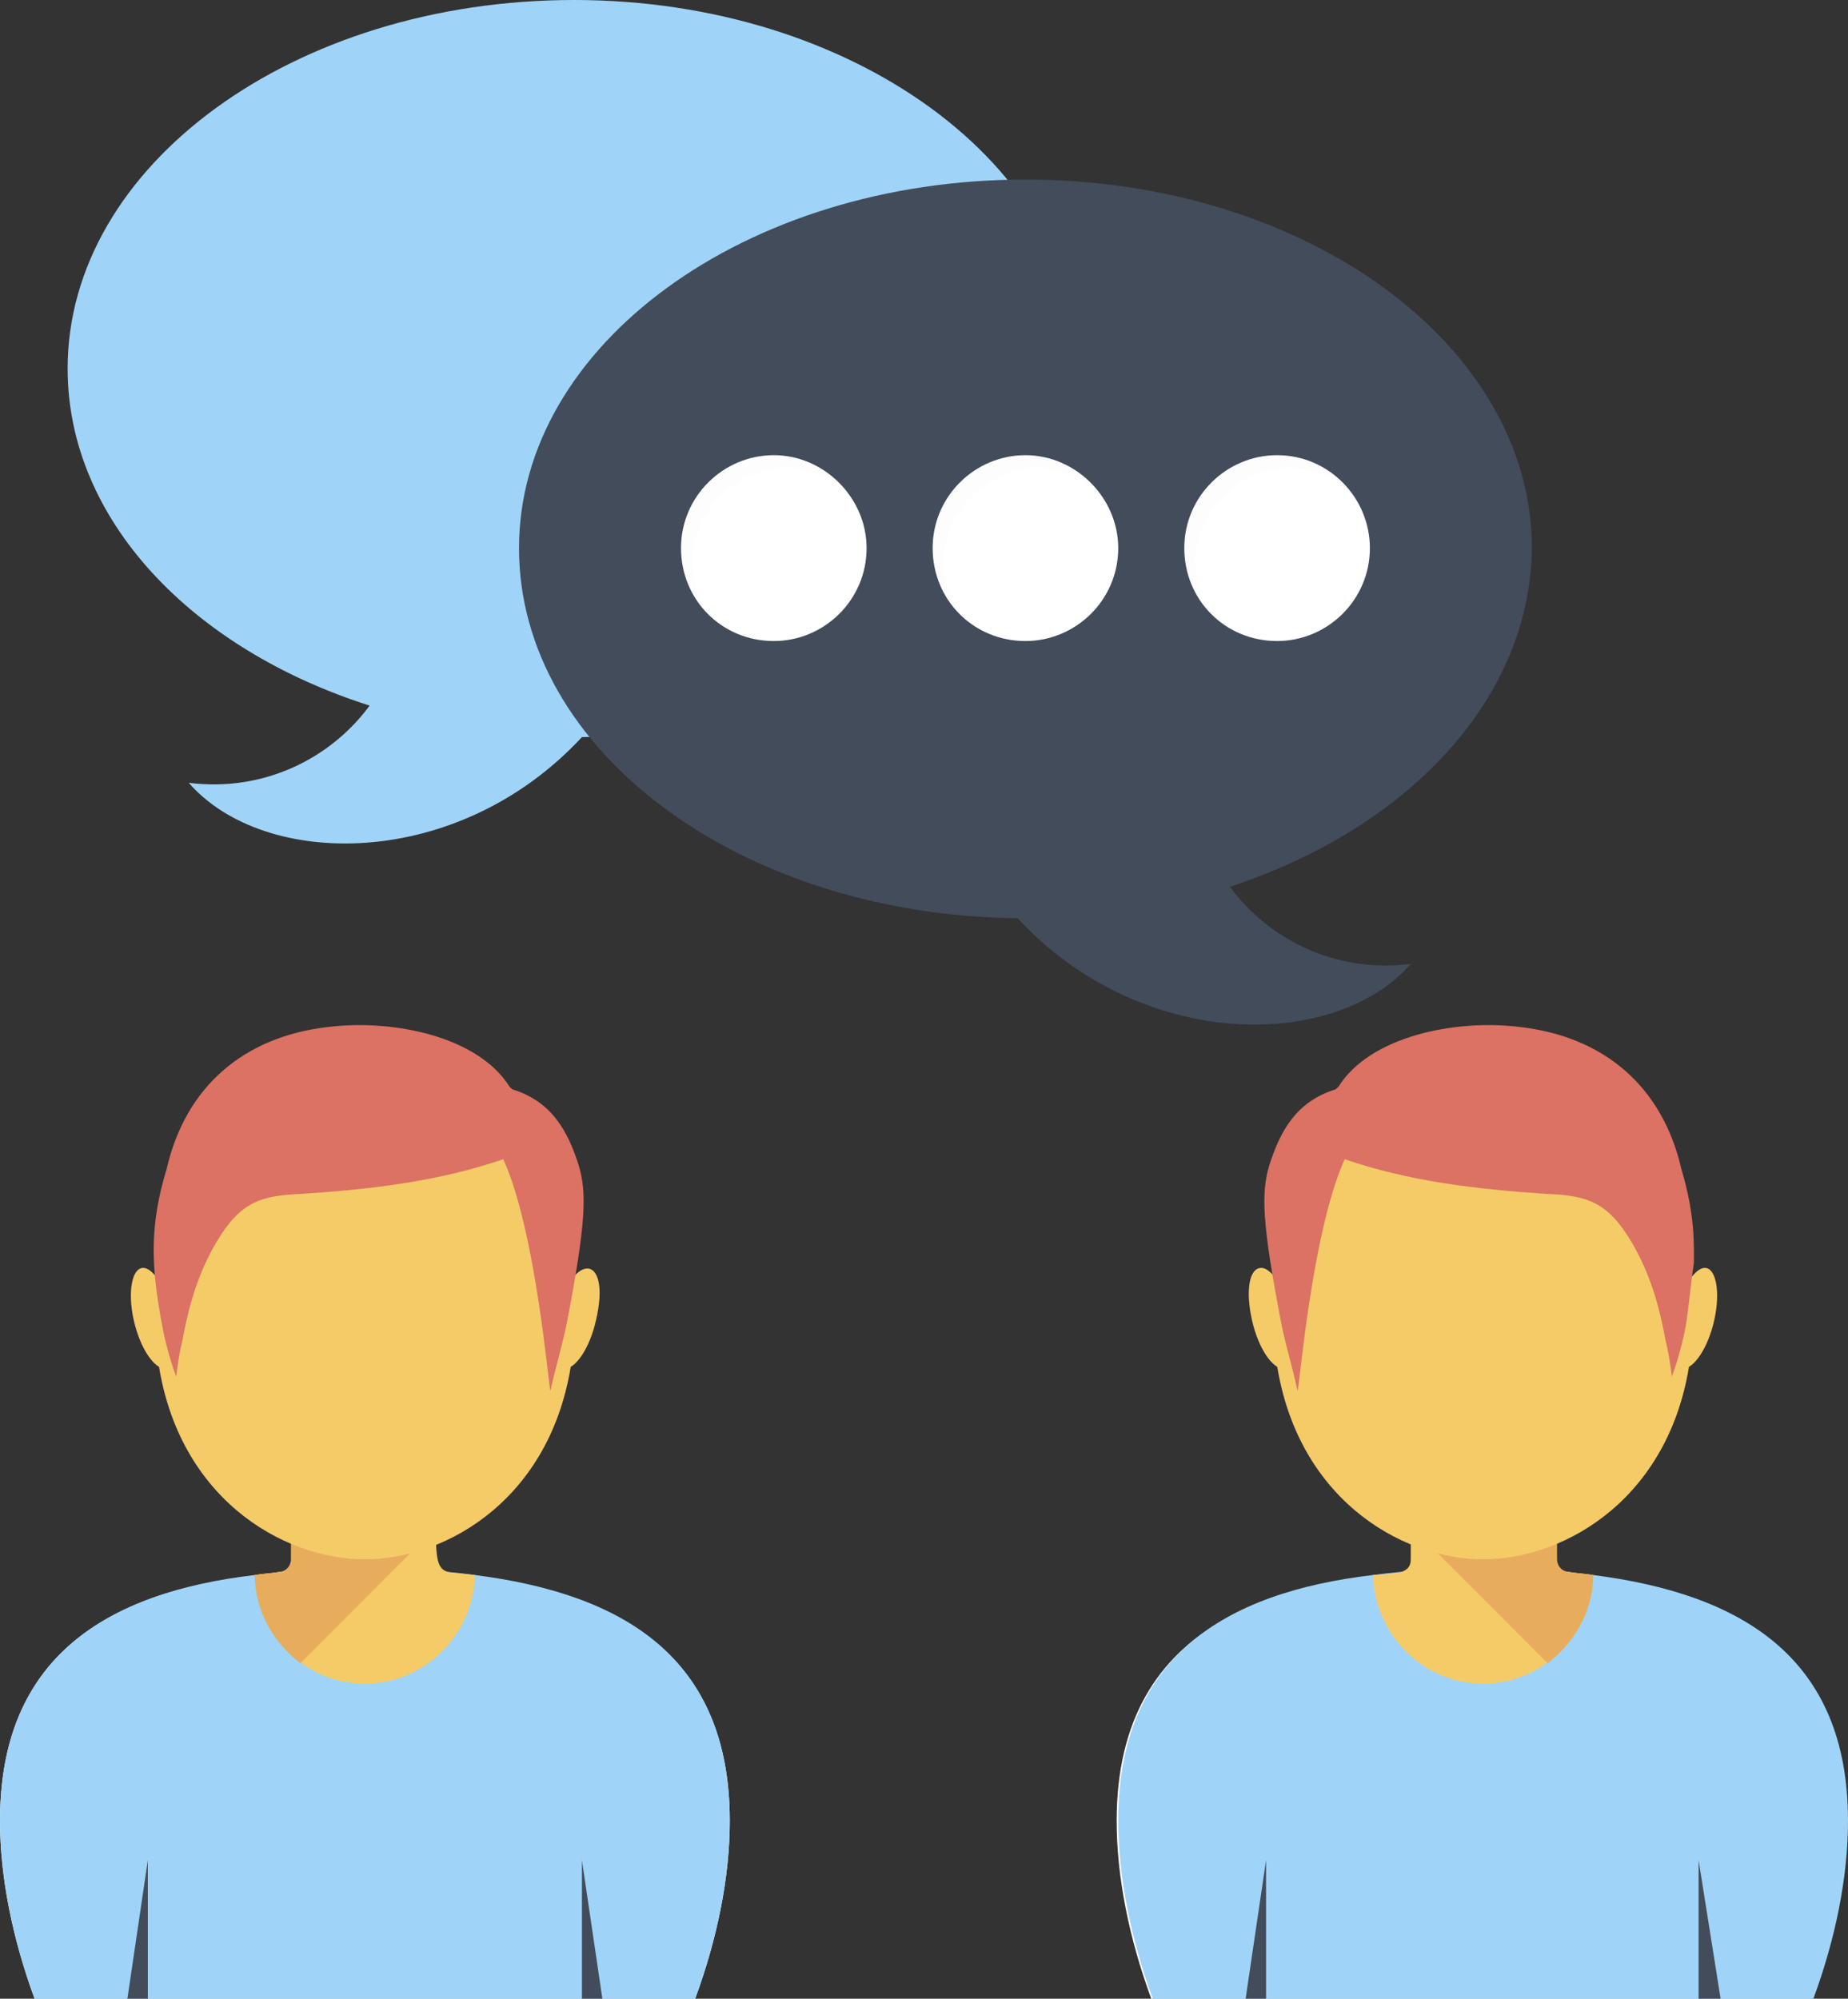
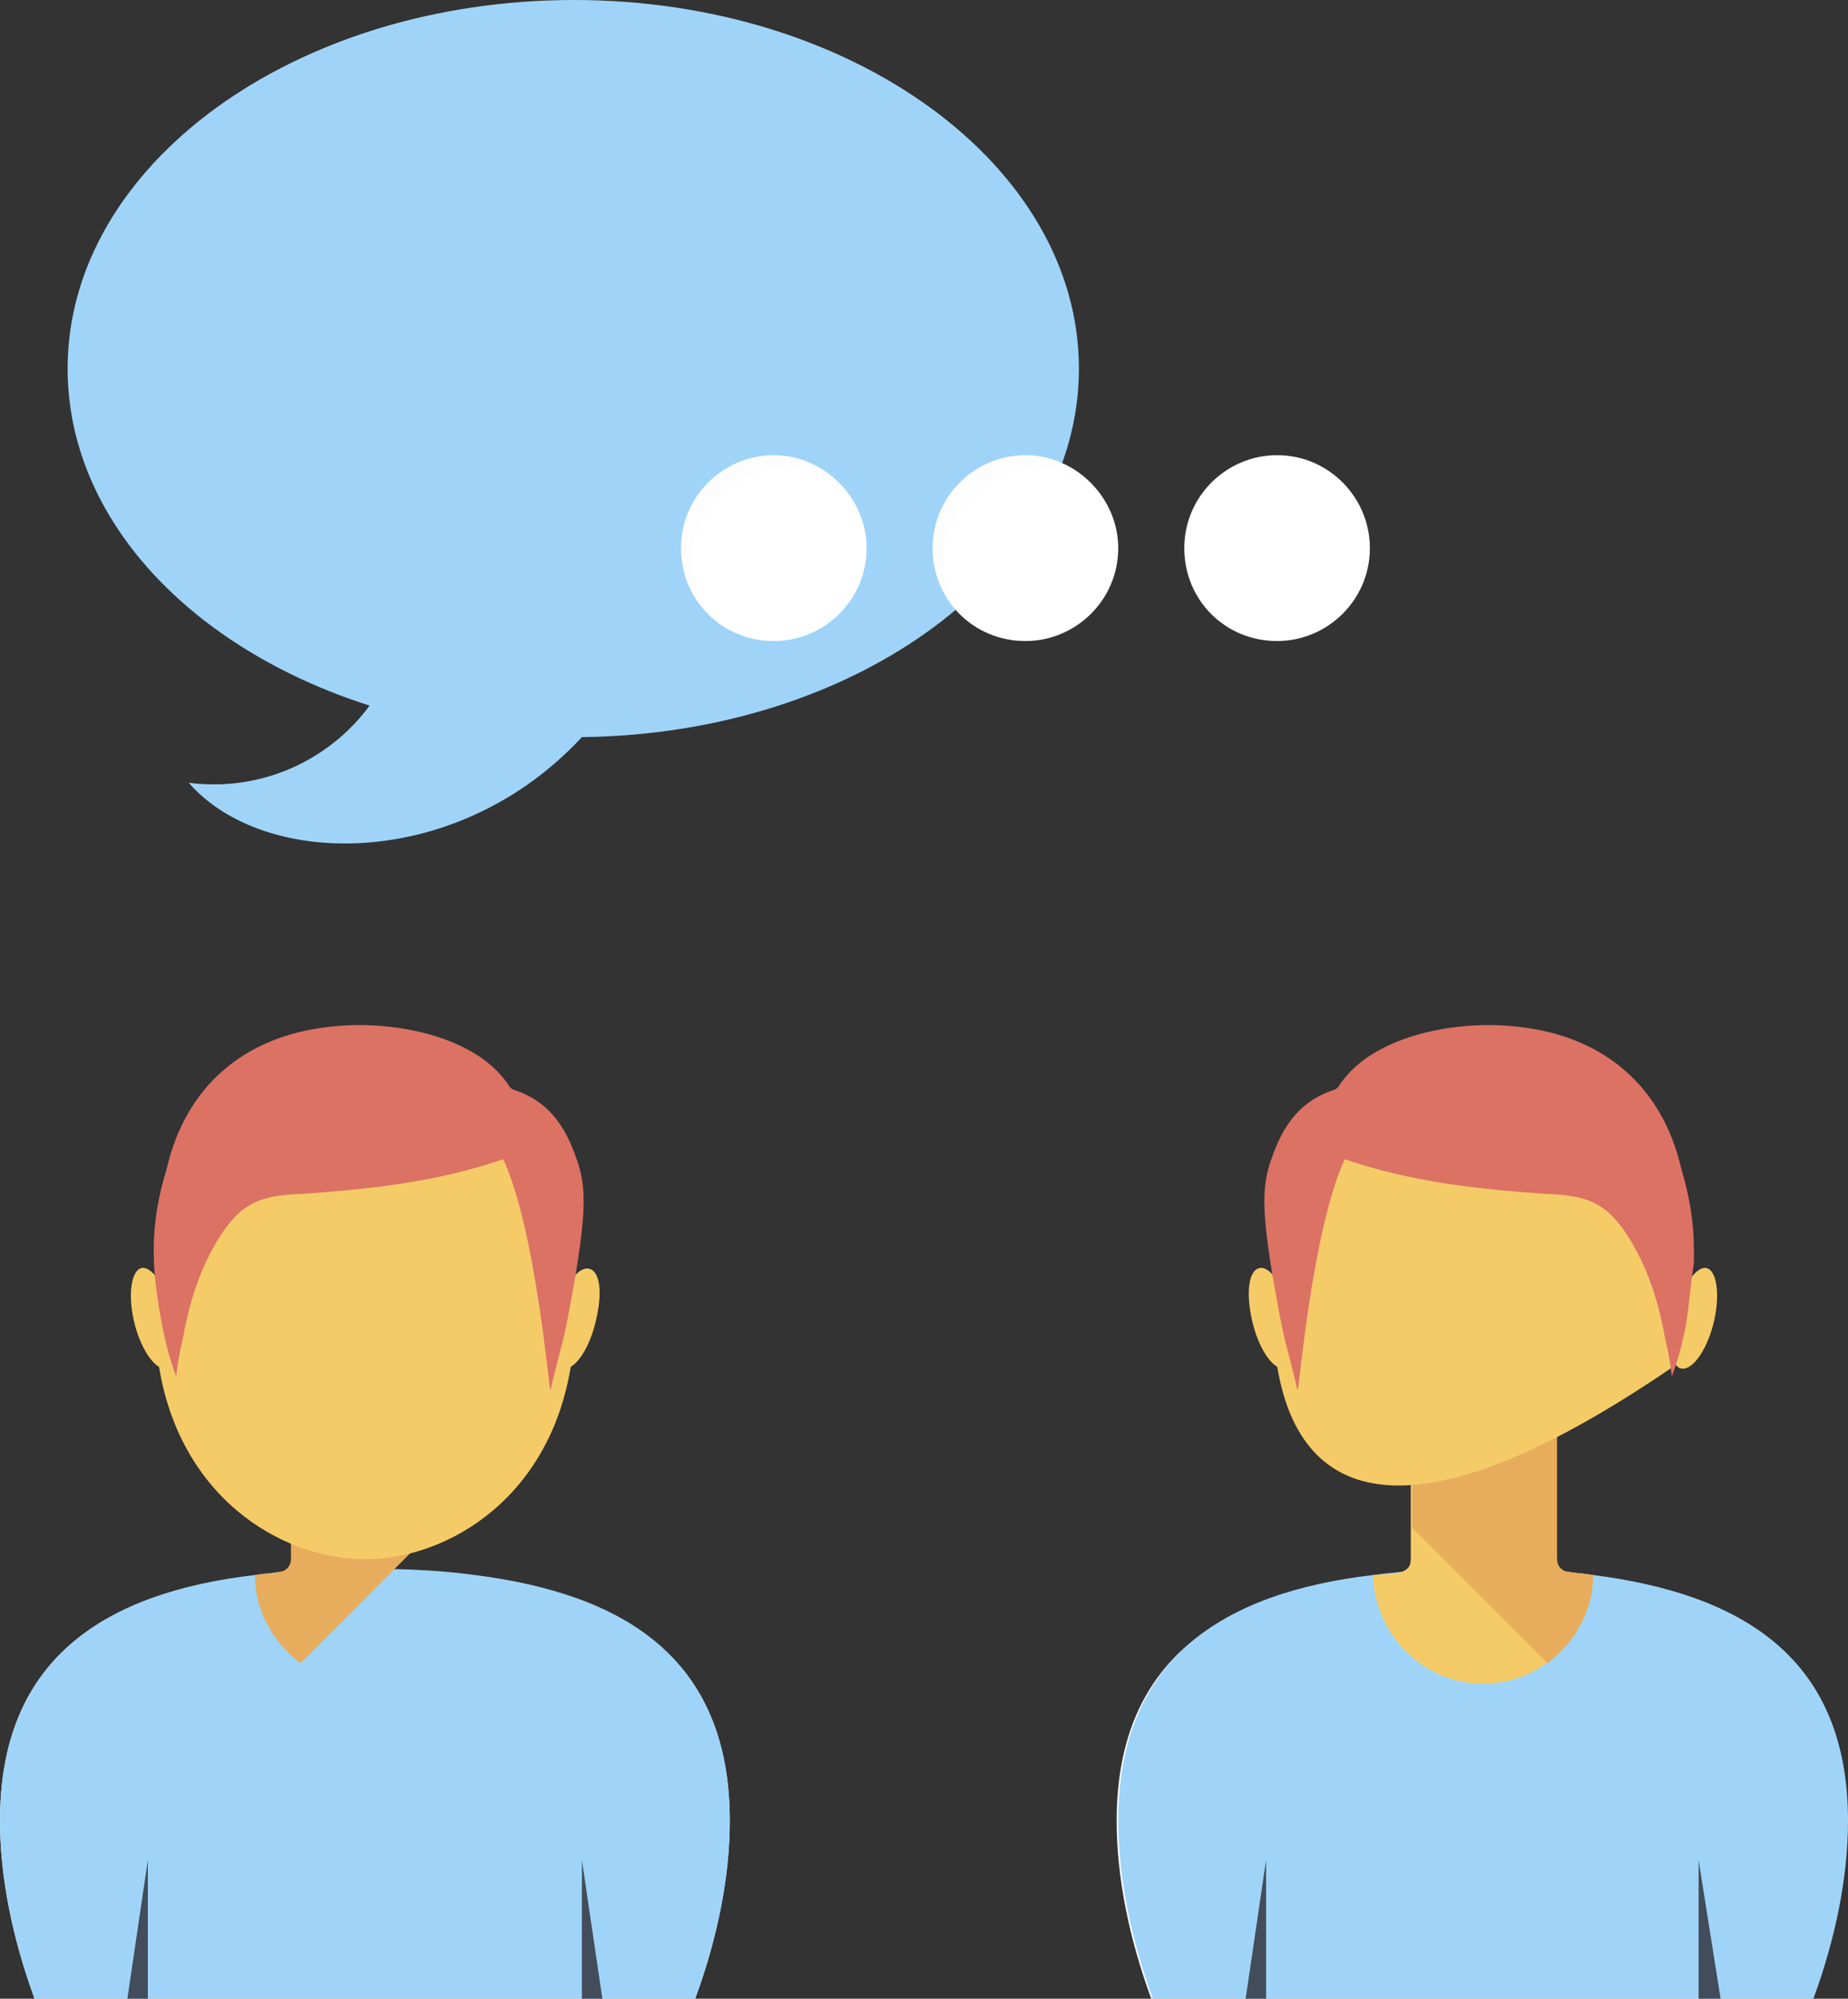
<svg xmlns="http://www.w3.org/2000/svg" width="221" height="239" viewBox="0 0 221 239" fill="none">
  <rect x="0" y="0" width="221" height="239" fill="#333333" stroke="none" />
  <path d="M68.651 0C35.172 0 8.088 19.775 8.088 44.071C8.088 62.151 22.946 77.595 44.2 84.375C39.498 90.779 31.41 94.734 22.57 93.604C31.598 103.962 54.733 104.151 69.591 88.142C102.506 87.765 129.026 68.178 129.026 44.071C129.026 19.775 101.942 0 68.651 0Z" fill="#9FD4F8" />
-   <path d="M147.082 106.034C151.785 112.437 159.872 116.392 168.712 115.262C159.684 125.621 136.55 125.809 121.691 109.801C88.588 109.424 62.068 89.837 62.068 65.541C62.068 41.246 89.152 21.47 122.631 21.47C156.111 21.47 183.195 41.246 183.195 65.541C183.007 83.622 168.336 99.065 147.082 106.034Z" fill="#424C5B" />
  <path d="M103.635 65.541C103.635 71.757 98.557 76.653 92.538 76.653C86.331 76.653 81.441 71.757 81.441 65.541C81.441 59.326 86.519 54.429 92.538 54.429C98.557 54.429 103.635 59.515 103.635 65.541Z" fill="white" />
  <g opacity="0.1">
    <path opacity="0.1" d="M101.002 58.573C90.657 50.098 76.927 63.846 85.391 74.205C82.945 72.133 81.441 69.12 81.441 65.541C81.441 59.326 86.519 54.429 92.538 54.429C95.923 54.429 98.933 56.124 101.002 58.573Z" fill="#000806" />
  </g>
  <path d="M133.728 65.541C133.728 71.757 128.65 76.653 122.631 76.653C116.425 76.653 111.534 71.757 111.534 65.541C111.534 59.326 116.613 54.429 122.631 54.429C128.65 54.429 133.728 59.515 133.728 65.541Z" fill="white" />
  <g opacity="0.1">
    <path opacity="0.1" d="M131.095 58.573C120.751 50.098 107.02 63.846 115.484 74.205C113.039 72.133 111.534 69.12 111.534 65.541C111.534 59.326 116.613 54.429 122.631 54.429C126.017 54.429 129.026 56.124 131.095 58.573Z" fill="#000806" />
  </g>
  <path d="M163.822 65.541C163.822 71.757 158.744 76.653 152.725 76.653C146.518 76.653 141.628 71.757 141.628 65.541C141.628 59.326 146.706 54.429 152.725 54.429C158.932 54.429 163.822 59.515 163.822 65.541Z" fill="white" />
  <g opacity="0.1">
-     <path opacity="0.1" d="M161.189 58.573C150.844 50.098 137.114 63.846 145.578 74.205C143.133 72.133 141.628 69.12 141.628 65.541C141.628 59.326 146.706 54.429 152.725 54.429C156.111 54.429 159.308 56.124 161.189 58.573Z" fill="#000806" />
-   </g>
+     </g>
  <path d="M216.674 239C219.307 231.843 220.812 224.498 220.812 217.718C220.812 193.611 201.251 187.772 177.176 187.772C153.101 187.772 133.54 193.611 133.54 217.718C133.54 224.498 135.045 231.843 137.678 239H216.674Z" fill="white" />
  <path d="M216.862 239C219.495 231.843 221 224.498 221 217.718C221 198.131 208.21 190.597 190.53 188.337C186.392 187.772 181.878 187.584 177.364 187.584C172.85 187.584 168.336 187.772 164.198 188.337C146.518 190.409 133.729 198.131 133.729 217.718C133.729 224.31 135.233 231.843 137.866 239H216.862Z" fill="#9FD4F8" />
  <path d="M190.53 188.337C190.342 195.494 184.512 201.333 177.364 201.333C170.217 201.333 164.386 195.494 164.198 188.337C166.643 188.149 168.712 188.337 168.712 186.454V167.808H186.016V186.454C186.016 187.207 186.58 187.961 187.521 187.961C188.461 188.149 189.402 188.149 190.53 188.337Z" fill="#F5CB68" />
  <path d="M190.53 188.337C190.53 192.669 188.273 196.436 185.076 198.884L168.901 182.687V167.997H186.204V186.454C186.204 187.207 186.769 187.961 187.709 187.961C188.461 188.149 189.402 188.149 190.53 188.337Z" fill="#E7AD5C" />
-   <path d="M202.191 161.97C200.123 178.92 187.333 186.454 177.364 186.454C167.396 186.454 154.606 178.92 152.537 161.97C149.904 141.441 161.377 129.199 177.364 129.199C193.351 129.388 204.637 141.441 202.191 161.97Z" fill="#F5CB68" />
+   <path d="M202.191 161.97C167.396 186.454 154.606 178.92 152.537 161.97C149.904 141.441 161.377 129.199 177.364 129.199C193.351 129.388 204.637 141.441 202.191 161.97Z" fill="#F5CB68" />
  <path d="M205.013 157.827C204.26 161.217 202.568 163.665 201.251 163.665C199.934 163.665 199.37 161.028 200.122 157.827C200.875 154.437 202.568 151.611 203.884 151.611C205.201 151.611 205.765 154.437 205.013 157.827Z" fill="#F5CB68" />
  <path d="M149.716 157.827C150.468 161.217 152.161 163.665 153.477 163.665C154.794 163.665 155.358 161.028 154.606 157.827C153.854 154.437 152.161 151.611 150.844 151.611C149.34 151.611 148.963 154.437 149.716 157.827Z" fill="#F5CB68" />
  <path d="M202.568 151.046C202.191 153.495 202.003 155.943 201.627 158.392C201.251 160.463 200.687 162.535 199.934 164.607C199.746 163.1 199.558 161.782 199.182 160.275C198.43 156.132 197.301 152.177 195.044 148.41C192.223 143.701 189.778 142.948 184.888 142.76C176.424 142.195 168.524 141.253 160.813 138.616C156.863 147.28 155.358 166.302 155.17 166.302C154.606 163.665 153.854 161.217 153.289 158.58C150.844 145.961 150.844 142.571 151.785 139.37C153.101 135.226 154.982 131.836 159.496 130.329C159.684 130.329 159.872 130.141 160.06 129.953C163.822 123.926 173.979 121.854 181.69 122.796C191.847 123.926 198.806 129.953 201.063 139.746C202.756 145.396 202.568 148.975 202.568 151.046Z" fill="#DB7264" />
  <path d="M151.408 239V222.426L148.963 239H151.408Z" fill="#424C5B" />
  <path d="M205.765 239L203.132 222.426V239H205.765Z" fill="#424C5B" />
  <path d="M83.134 239C85.767 231.843 87.272 224.498 87.272 217.718C87.272 193.611 67.711 187.772 43.636 187.772C19.561 187.584 0 193.422 0 217.718C0 224.498 1.505 231.843 4.138 239H83.134Z" fill="white" />
  <path d="M83.134 239C85.767 231.843 87.272 224.498 87.272 217.718C87.272 198.131 74.482 190.597 56.802 188.337C52.664 187.772 48.338 187.584 43.636 187.584C39.122 187.584 34.608 187.772 30.47 188.337C12.79 190.409 0 198.131 0 217.718C0 224.31 1.505 231.843 4.138 239H83.134Z" fill="#9FD4F8" />
-   <path d="M30.47 188.337C30.658 195.494 36.489 201.333 43.636 201.333C50.783 201.333 56.614 195.494 56.802 188.337C50.783 187.584 52.288 190.221 52.288 167.808H34.984V186.454C34.984 187.207 34.419 187.961 33.479 187.961C32.539 188.149 31.598 188.149 30.47 188.337Z" fill="#F5CB68" />
  <path d="M30.47 188.337C30.47 192.669 32.727 196.436 35.924 198.884L52.099 182.687V167.997H34.796V186.454C34.796 187.207 34.231 187.961 33.291 187.961C32.539 188.149 31.598 188.149 30.47 188.337Z" fill="#E7AD5C" />
  <path d="M18.808 161.97C20.877 178.92 33.667 186.454 43.636 186.454C53.604 186.454 66.394 178.92 68.463 161.97C71.096 141.441 59.623 129.199 43.636 129.199C27.648 129.388 16.363 141.441 18.808 161.97Z" fill="#F5CB68" />
  <path d="M15.987 157.827C16.74 161.217 18.432 163.665 19.749 163.665C21.066 163.665 21.63 161.028 20.878 157.827C20.125 154.437 18.432 151.611 17.116 151.611C15.799 151.611 15.235 154.437 15.987 157.827Z" fill="#F5CB68" />
  <path d="M71.284 157.827C70.532 161.217 68.839 163.665 67.523 163.665C66.206 163.665 65.642 161.028 66.394 157.827C68.275 149.54 73.165 149.728 71.284 157.827Z" fill="#F5CB68" />
  <path d="M19.373 158.392C19.749 160.463 20.313 162.535 21.066 164.607C21.254 163.1 21.442 161.782 21.818 160.275C22.57 156.132 23.699 152.177 25.956 148.41C28.777 143.701 31.222 142.948 36.112 142.76C44.576 142.195 52.476 141.253 60.187 138.616C64.137 147.28 65.642 166.302 65.83 166.302C66.394 163.665 67.146 161.217 67.711 158.58C70.156 145.961 70.156 142.571 69.215 139.37C67.899 135.226 66.018 131.836 61.504 130.329C61.316 130.329 61.128 130.141 60.94 129.953C57.178 123.926 47.021 121.854 39.31 122.796C29.153 123.926 22.194 129.953 19.937 139.746C17.868 146.526 18.056 151.423 19.373 158.392Z" fill="#DB7264" />
  <path d="M72.037 239L69.591 222.426V239H72.037Z" fill="#424C5B" />
  <path d="M17.68 239V222.426L15.235 239H17.68Z" fill="#424C5B" />
</svg>